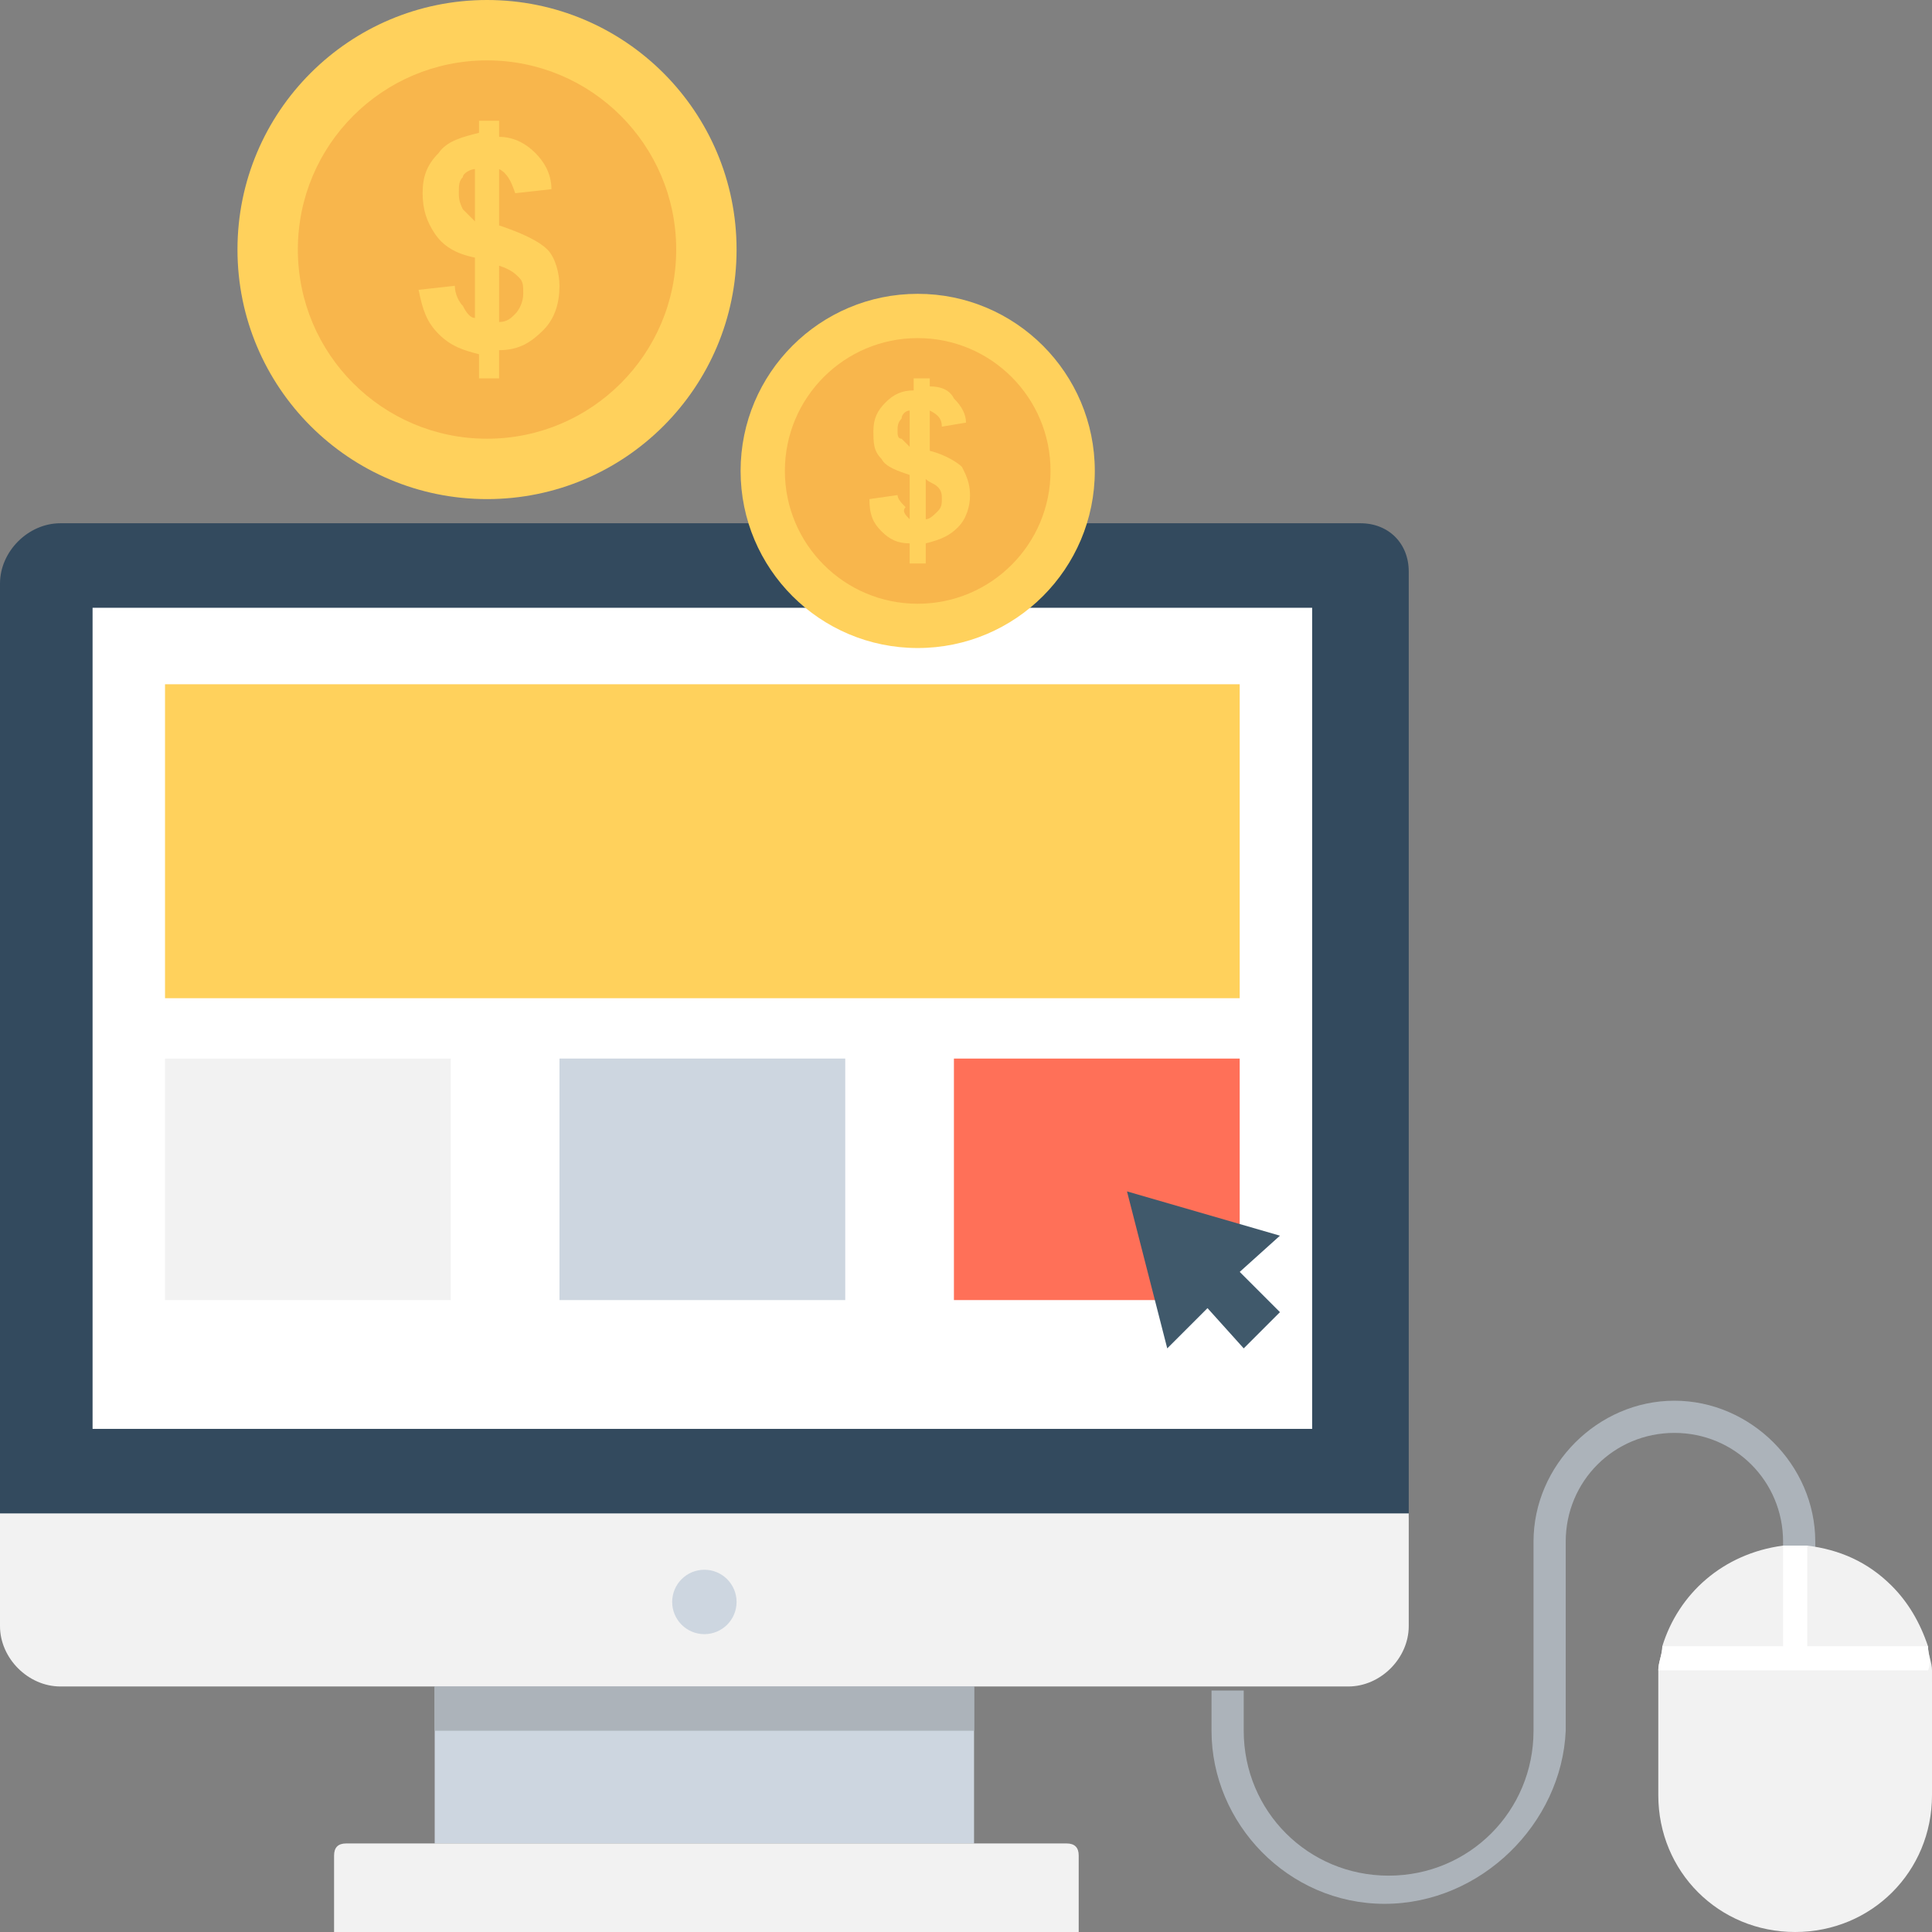
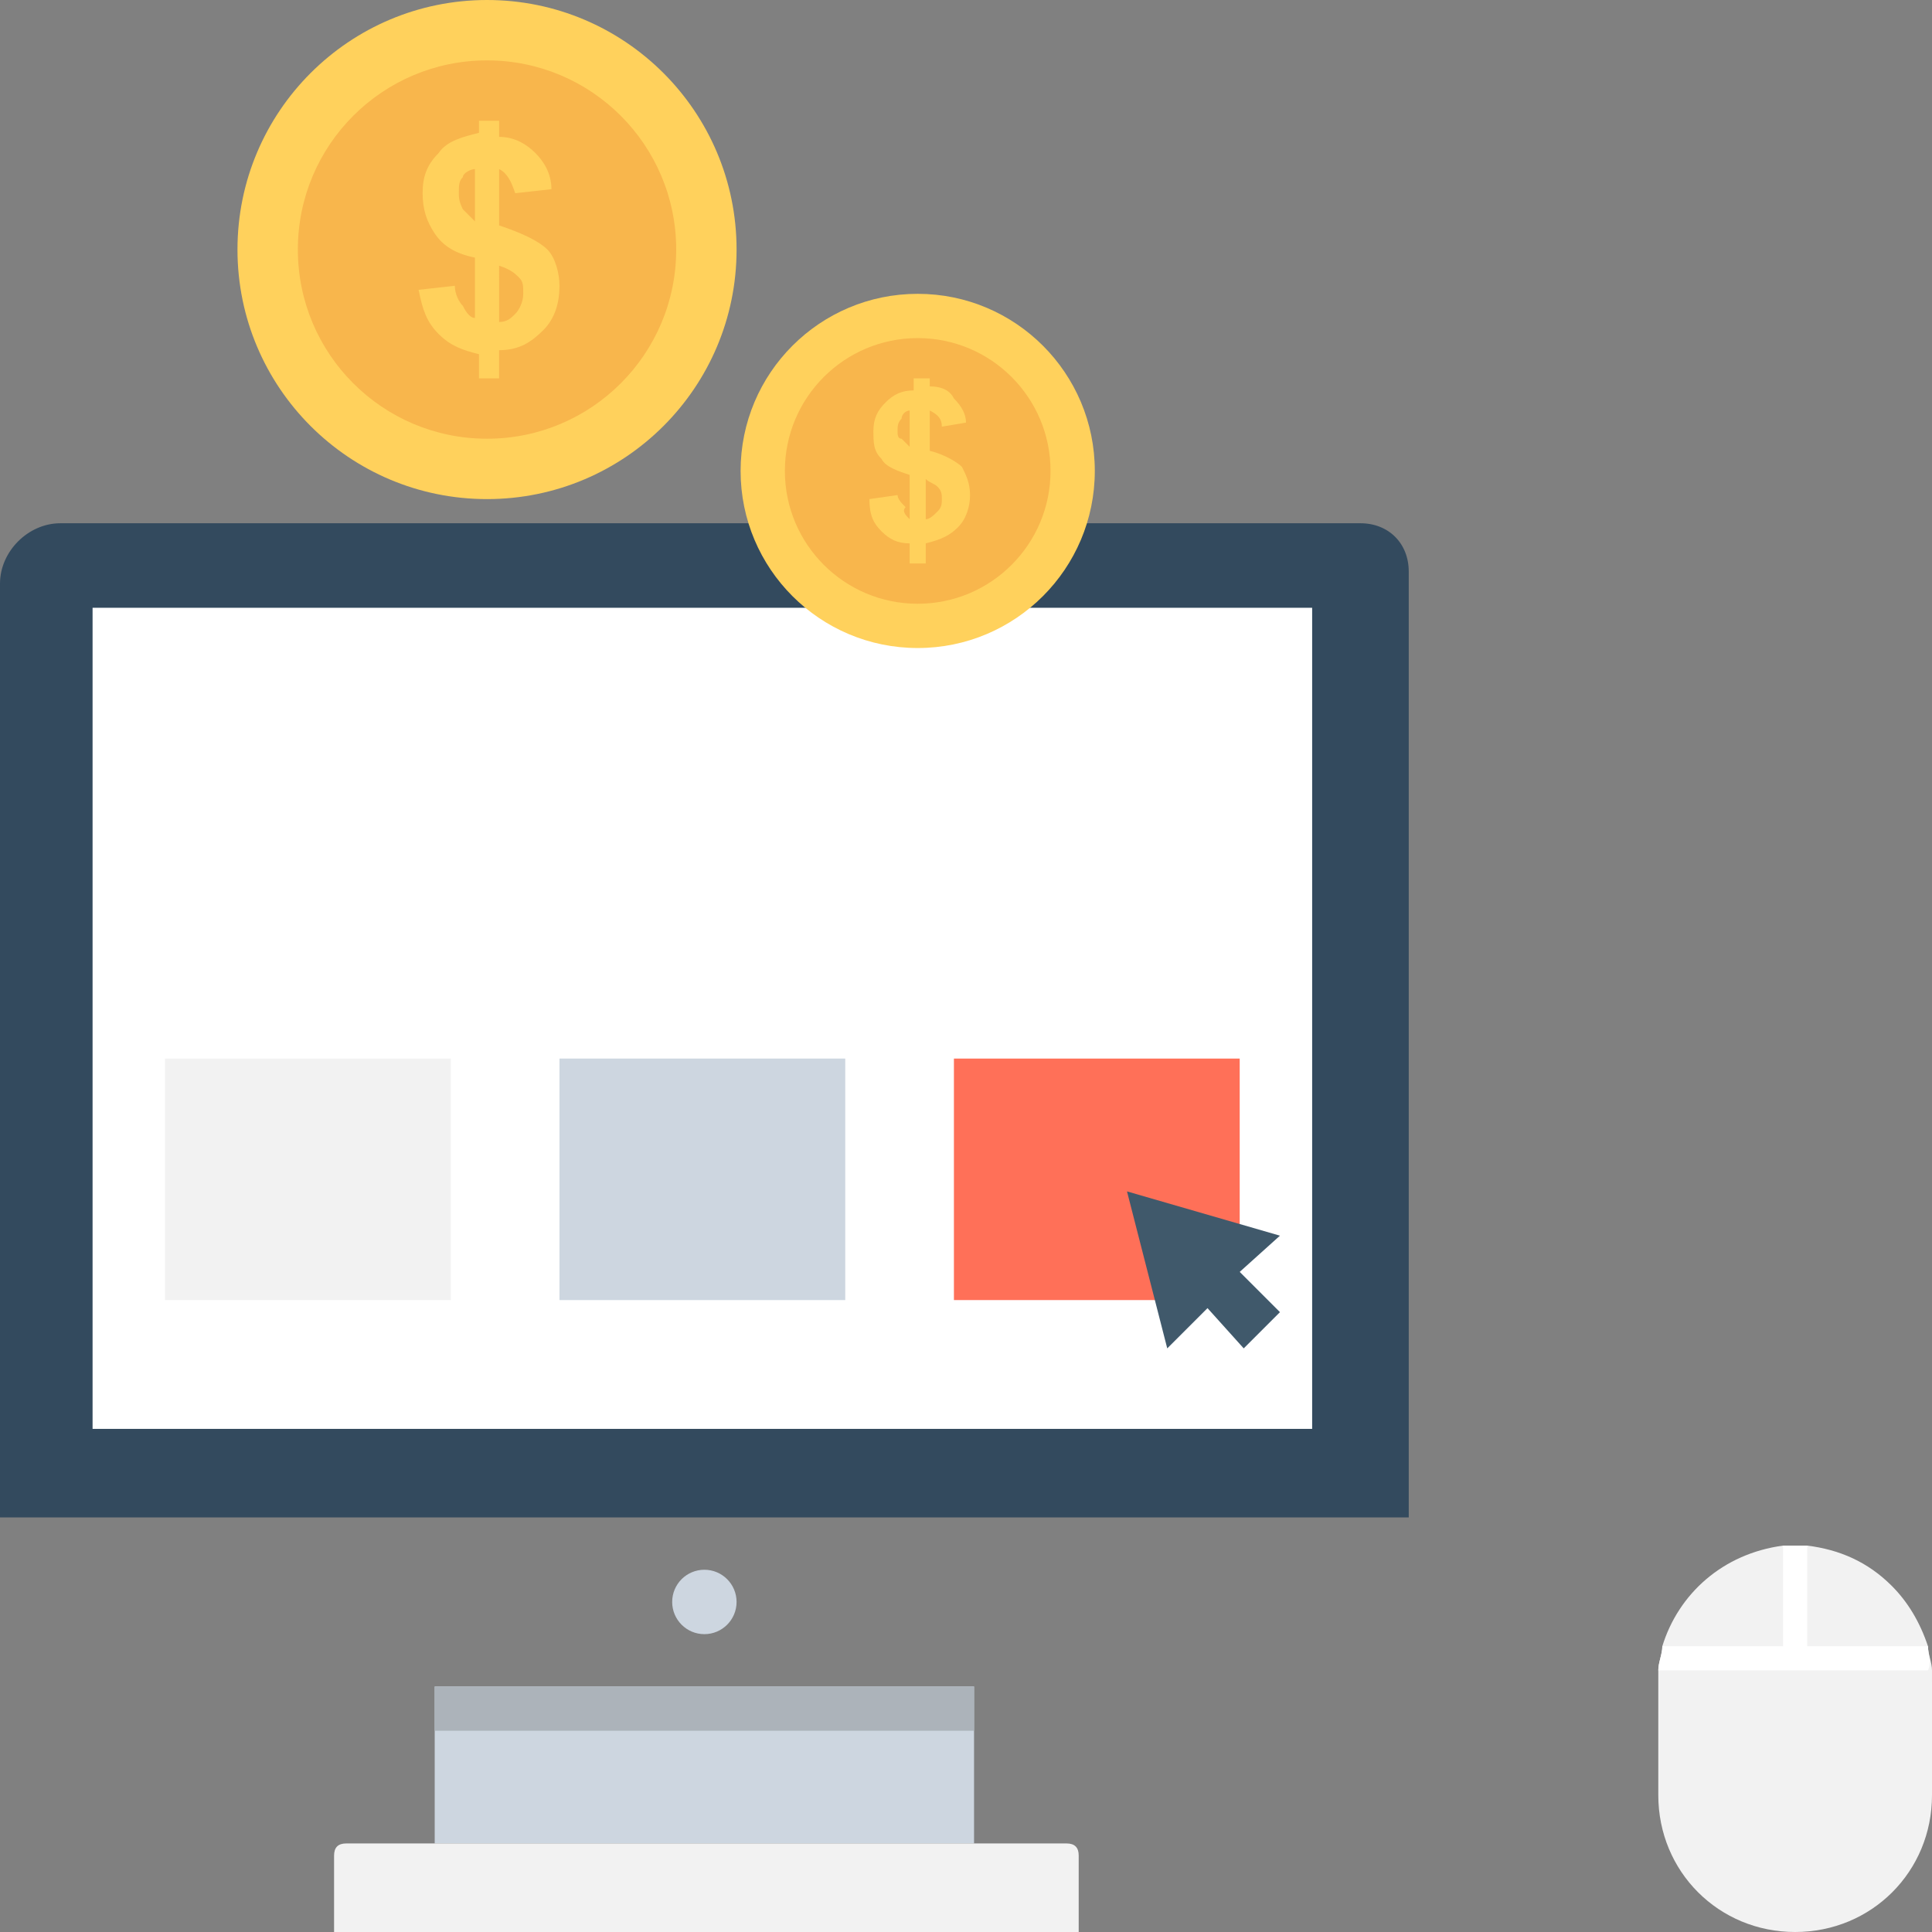
<svg xmlns="http://www.w3.org/2000/svg" version="1.1" id="Layer_1" viewBox="0 0 501.551 501.551" xml:space="preserve">
  <rect x="0" y="0" width="501.551" height="501.551" fill="#808080" stroke="none" />
-   <path style="fill:#ACB3BA;" d="M359.445,494.237c-25.078,0-44.931-20.898-44.931-44.931v-10.449h8.359v10.449  c0,20.898,16.718,37.616,37.616,37.616c20.898,0,37.616-16.718,37.616-37.616v-49.11c0-19.853,16.718-36.571,36.571-36.571  c19.853,0,36.571,16.718,36.571,36.571v10.449h-8.359v-10.449c0-15.673-12.539-28.212-28.212-28.212s-28.212,12.539-28.212,28.212  v49.11C405.42,473.339,384.522,494.237,359.445,494.237z" />
  <path style="fill:#334A5E;" d="M353.176,135.837H15.673C7.314,135.837,0,143.151,0,151.51v242.416h365.714V148.376  C365.714,141.061,360.49,135.837,353.176,135.837z" />
-   <path style="fill:#F2F2F2;" d="M0,392.882v29.257c0,8.359,7.314,15.673,15.673,15.673h334.367c8.359,0,15.673-7.314,15.673-15.673  v-29.257H0z" />
  <g>
    <circle style="fill:#CDD6E0;" cx="182.857" cy="415.869" r="8.359" />
    <rect x="112.849" y="437.812" style="fill:#CDD6E0;" width="140.016" height="40.751" />
  </g>
  <path style="fill:#F2F2F2;" d="M278.988,501.551H86.727v-19.853c0-2.09,1.045-3.135,3.135-3.135h187.037  c2.09,0,3.135,1.045,3.135,3.135v19.853H278.988z" />
  <rect x="112.849" y="437.812" style="fill:#ACB3BA;" width="140.016" height="11.494" />
  <rect x="24.033" y="157.78" style="fill:#FFFFFF;" width="316.604" height="213.159" />
-   <rect x="42.841" y="177.633" style="fill:#FFD15C;" width="278.988" height="81.502" />
  <rect x="42.841" y="274.808" style="fill:#F2F2F2;" width="74.188" height="62.694" />
  <rect x="145.241" y="274.808" style="fill:#CDD6E0;" width="74.188" height="62.694" />
  <rect x="247.641" y="274.808" style="fill:#FF7058;" width="74.188" height="62.694" />
  <polygon style="fill:#40596B;" points="292.571,309.29 303.02,350.041 313.469,339.592 322.873,350.041 332.278,340.637   321.829,330.188 332.278,320.784 " />
  <path style="fill:#F2F2F2;" d="M501.551,436.767v29.257c0,19.853-15.673,35.527-35.527,35.527  c-19.853,0-35.527-15.673-35.527-35.527v-29.257c0-1.045,0-2.09,0-3.135c0-2.09,1.045-4.18,1.045-6.269  c4.18-13.584,15.673-24.033,31.347-26.122c1.045,0,2.09,0,3.135,0c1.045,0,2.09,0,3.135,0c8.359,1.045,15.673,4.18,21.943,10.449  c4.18,4.18,7.314,9.404,9.404,15.673c0,2.09,1.045,4.18,1.045,6.269C501.551,434.678,501.551,435.722,501.551,436.767z" />
  <path style="fill:#FFFFFF;" d="M500.506,427.363h-31.347v-26.122c-1.045,0-2.09,0-3.135,0s-2.09,0-3.135,0v26.122h-31.347  c0,2.09-1.045,4.18-1.045,6.269h70.008C501.551,431.543,500.506,429.453,500.506,427.363z" />
  <circle style="fill:#FFD15C;" cx="238.237" cy="122.253" r="45.976" />
  <circle style="fill:#F8B64C;" cx="238.237" cy="122.253" r="34.482" />
  <g>
    <path style="fill:#FFD15C;" d="M236.147,134.792v-11.494c-3.135-1.045-6.269-2.09-7.314-4.18c-2.09-2.09-2.09-4.18-2.09-7.314   s1.045-5.224,3.135-7.314c2.09-2.09,4.18-3.135,7.314-3.135V98.22h4.18v2.09c3.135,0,5.224,1.045,6.269,3.135   c2.09,2.09,3.135,4.18,3.135,6.269l-6.269,1.045c0-2.09-1.045-3.135-3.135-4.18v10.449c4.18,1.045,7.314,3.135,8.359,4.18   c1.045,2.09,2.09,4.18,2.09,7.314c0,3.135-1.045,6.269-3.135,8.359c-2.09,2.09-4.18,3.135-8.359,4.18v5.224h-4.18v-5.224   c-3.135,0-5.224-1.045-7.314-3.135c-2.09-2.09-3.135-4.18-3.135-8.359l7.314-1.045c0,1.045,1.045,2.09,2.09,3.135   C234.057,132.702,235.102,133.747,236.147,134.792z M236.147,106.58c-1.045,0-2.09,1.045-2.09,2.09   c-1.045,1.045-1.045,2.09-1.045,3.135s0,2.09,1.045,2.09c1.045,1.045,1.045,1.045,2.09,2.09V106.58z M240.327,134.792   c1.045,0,2.09-1.045,3.135-2.09c1.045-1.045,1.045-2.09,1.045-3.135c0-1.045,0-2.09-1.045-3.135   c-1.045-1.045-2.09-1.045-3.135-2.09V134.792z" />
    <circle style="fill:#FFD15C;" cx="126.433" cy="64.784" r="64.784" />
  </g>
  <circle style="fill:#F8B64C;" cx="126.433" cy="64.784" r="49.11" />
  <path style="fill:#FFD15C;" d="M123.298,82.547V66.873c-5.224-1.045-8.359-3.135-10.449-6.269c-2.09-3.135-3.135-6.269-3.135-10.449  s1.045-7.314,4.18-10.449c2.09-3.135,6.269-4.18,10.449-5.224v-3.135h5.224v4.18c4.18,0,7.314,2.09,9.404,4.18  c2.09,2.09,4.18,5.224,4.18,9.404l-9.404,1.045c-1.045-3.135-2.09-5.224-4.18-6.269v14.629c6.269,2.09,10.449,4.18,12.539,6.269  c2.09,2.09,3.135,6.269,3.135,9.404c0,4.18-1.045,8.359-4.18,11.494s-6.269,5.224-11.494,5.224v7.314h-5.224v-6.269  c-4.18-1.045-7.314-2.09-10.449-5.224c-3.135-3.135-4.18-6.269-5.224-11.494l9.404-1.045c0,2.09,1.045,4.18,2.09,5.224  C121.208,81.502,122.253,82.547,123.298,82.547z M123.298,43.886c-1.045,0-3.135,1.045-3.135,2.09  c-1.045,1.045-1.045,2.09-1.045,4.18c0,1.045,0,2.09,1.045,4.18c1.045,1.045,2.09,2.09,3.135,3.135V43.886z M129.567,83.592  c2.09,0,3.135-1.045,4.18-2.09c1.045-1.045,2.09-3.135,2.09-5.224c0-2.09,0-3.135-1.045-4.18c-1.045-1.045-2.09-2.09-5.224-3.135  C129.567,68.963,129.567,83.592,129.567,83.592z" />
</svg>